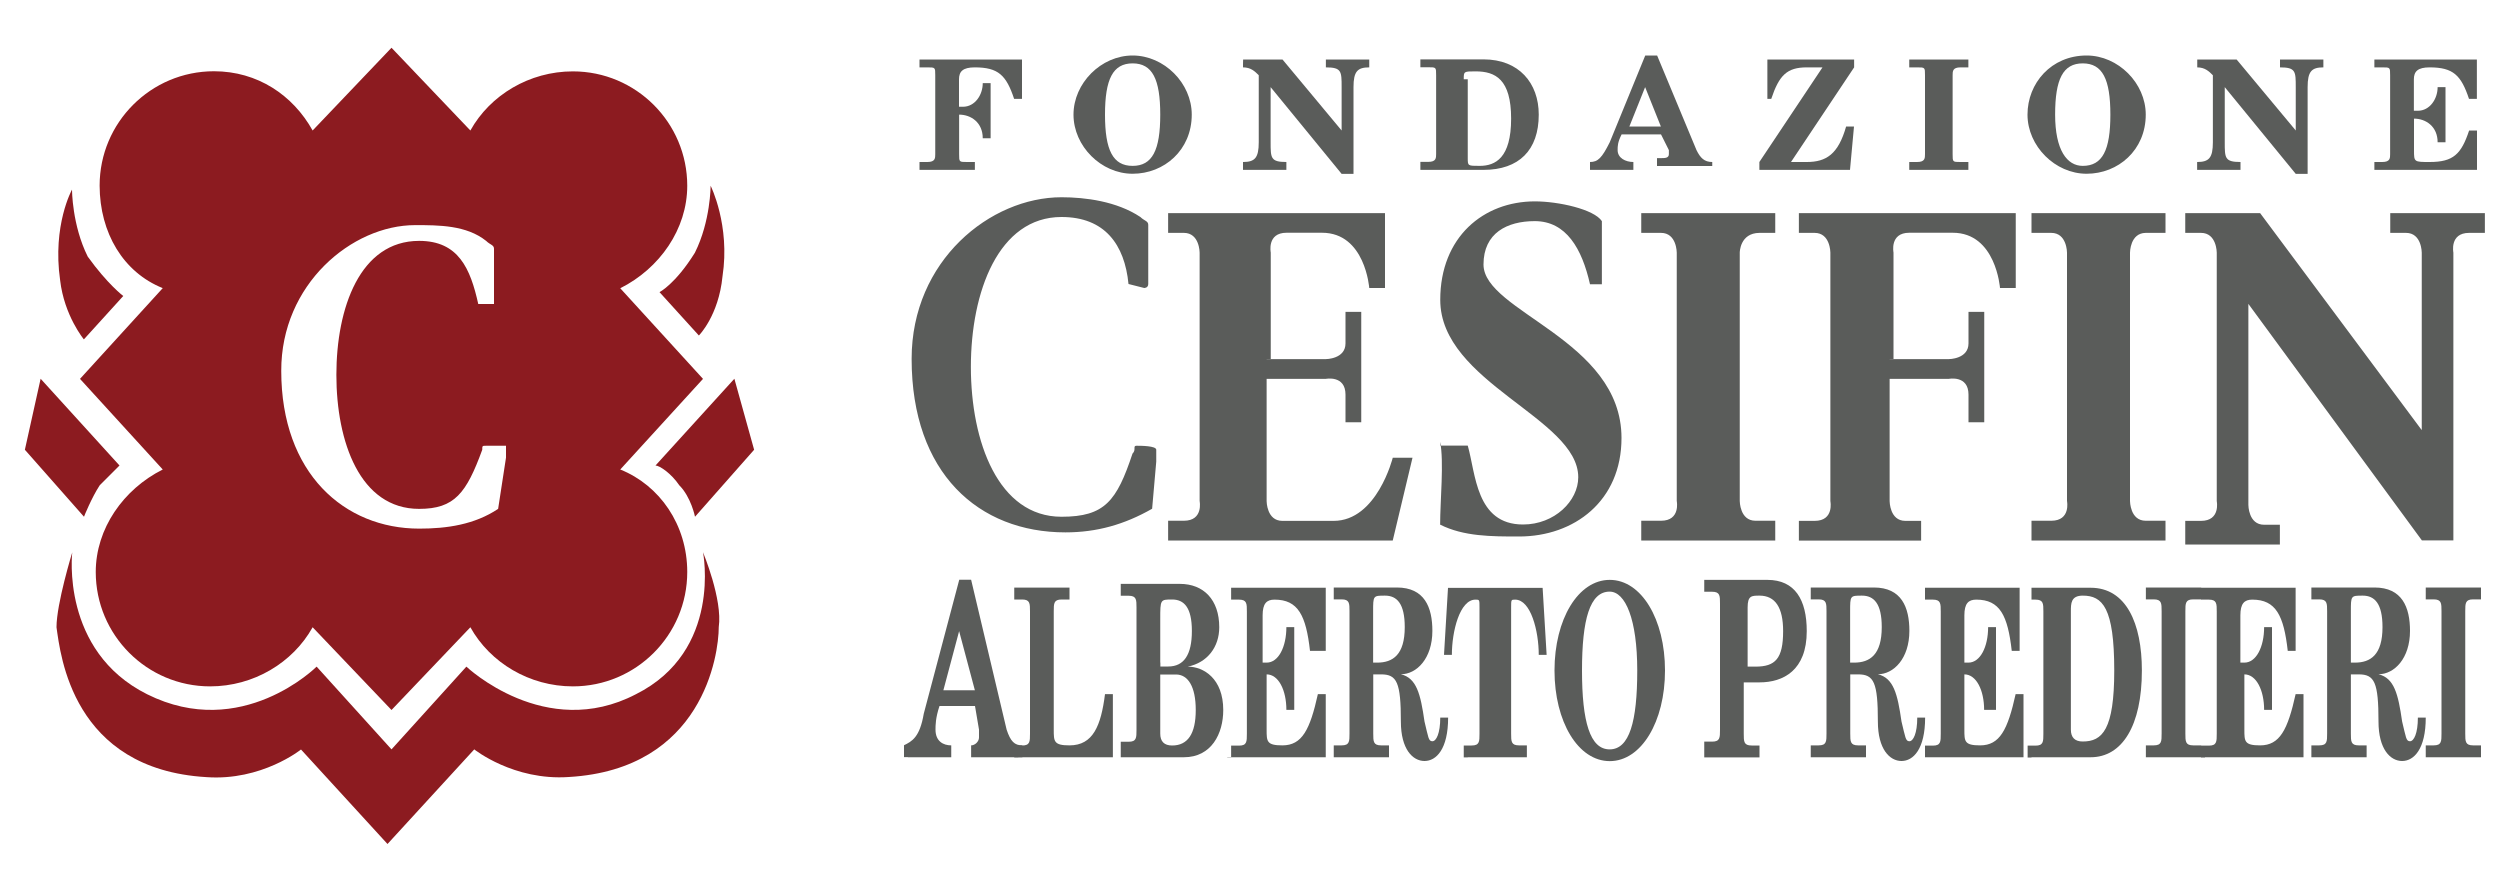
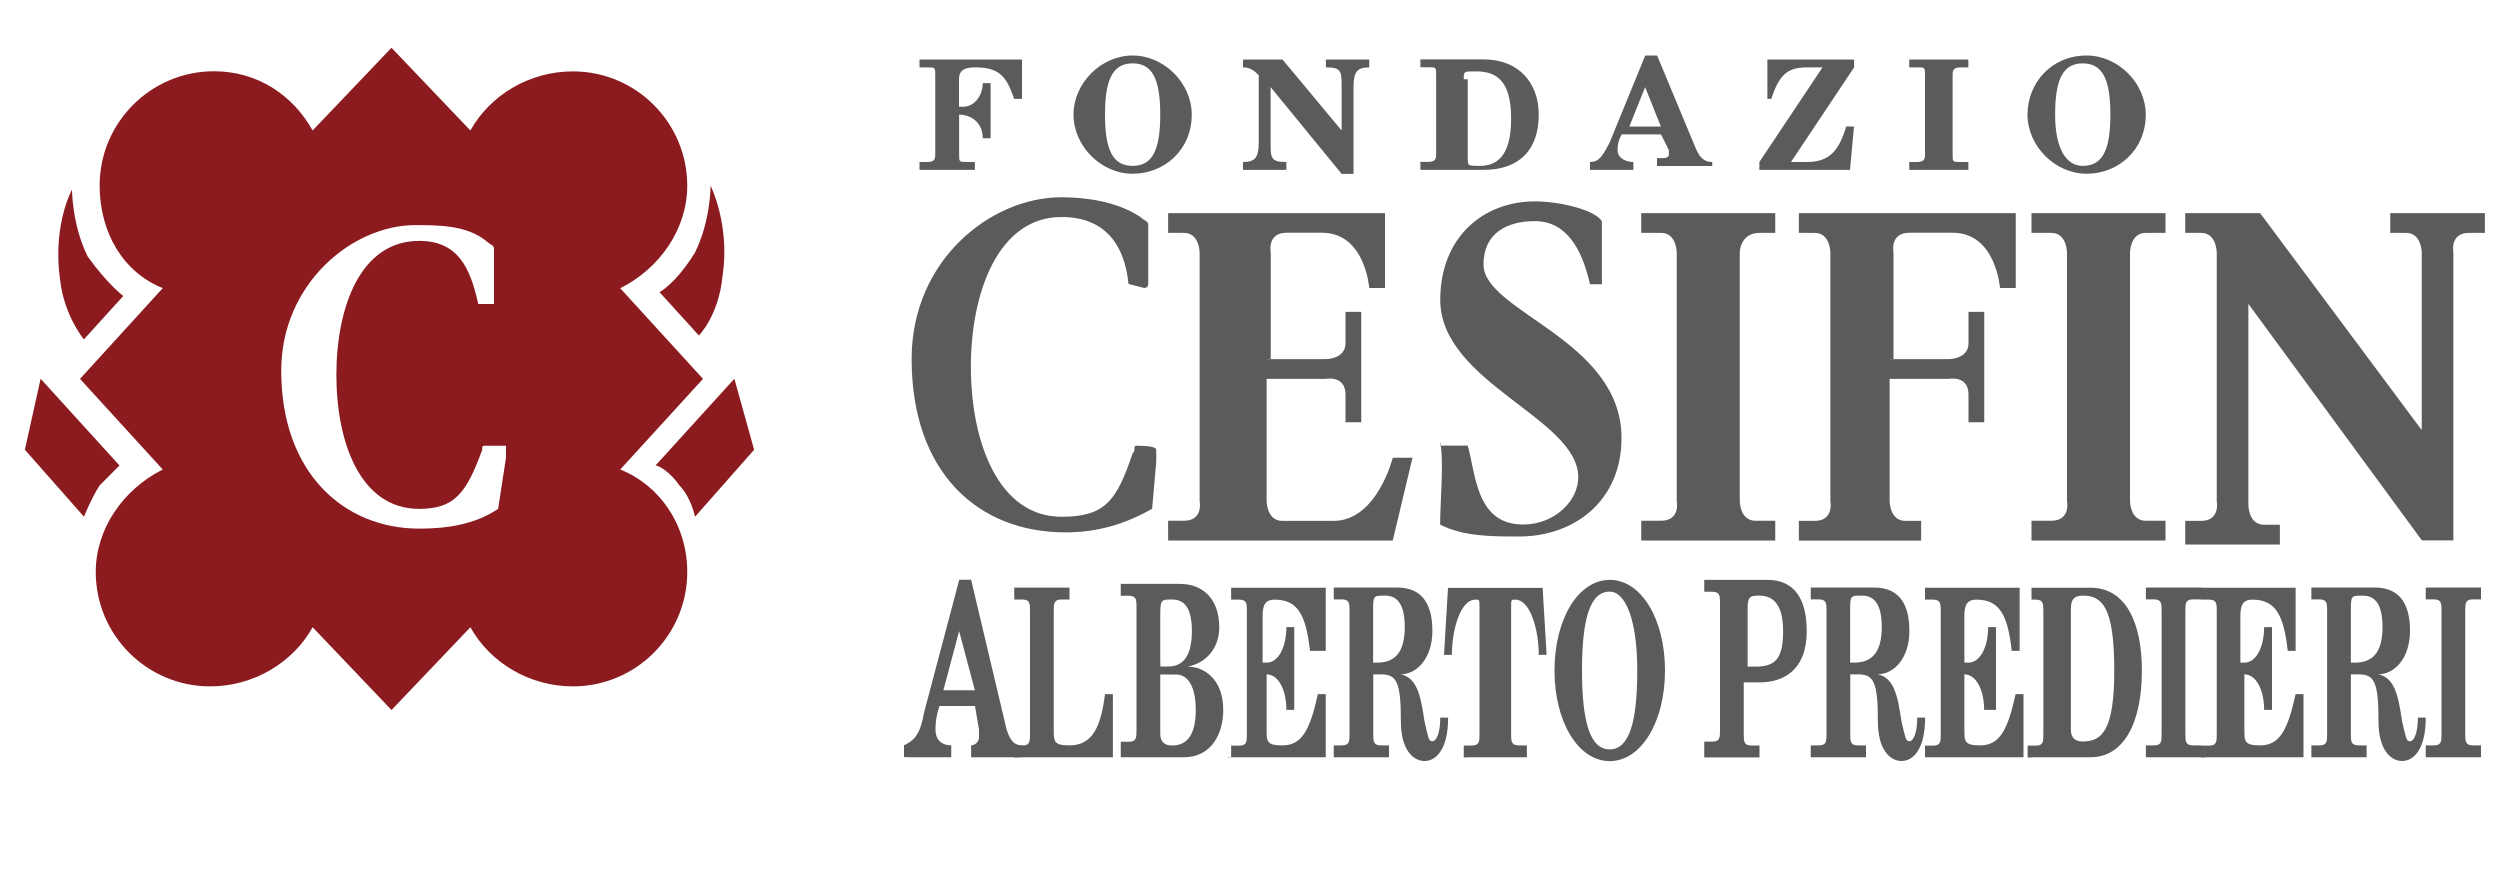
<svg xmlns="http://www.w3.org/2000/svg" version="1.1" id="Livello_1" x="0px" y="0px" viewBox="0 0 200 70" style="enable-background:new 0 0 200 70;" xml:space="preserve">
  <style type="text/css">
	.st0{fill-rule:evenodd;clip-rule:evenodd;fill:#5A5C5A;}
	.st1{fill:#8C1B20;}
</style>
  <g>
    <g>
      <path class="st0" d="M72.63,60.58h3.47v-0.95c-0.63,0-1.26-0.32-1.26-1.26c0-0.32,0-0.95,0.32-1.89h2.84l0.32,1.89    c0,0.32,0,0.63,0,0.63c0,0.32-0.32,0.63-0.63,0.63l0,0v0.95h4.1v-0.95c-0.63,0-0.95-0.32-1.26-1.26l-2.84-11.99h-0.95l-2.84,10.72    c-0.32,1.89-0.95,2.21-1.58,2.52v0.95H72.63z M75.47,55.22l1.26-4.73l1.26,4.73H75.47z" />
      <path class="st0" d="M81.46,60.58h7.57v-5.05H88.4c-0.32,2.52-0.95,4.1-2.84,4.1c-1.26,0-1.26-0.32-1.26-1.26v-9.46    c0-0.63,0-0.95,0.63-0.95h0.63v-0.95h-4.42v0.95h0.63c0.63,0,0.63,0.32,0.63,0.95v9.78c0,0.63,0,0.95-0.63,0.95h-0.63v0.95H81.46z    " />
      <path class="st0" d="M92.82,53.01v-3.47c0-1.58,0-1.58,0.95-1.58s1.58,0.63,1.58,2.52c0,1.89-0.63,2.84-1.89,2.84h-0.63V53.01z     M89.66,60.58h5.05c2.21,0,3.15-1.89,3.15-3.78c0-2.52-1.58-3.47-2.84-3.47l0,0c1.58-0.32,2.52-1.58,2.52-3.15    c0-2.21-1.26-3.47-3.15-3.47h-4.73v0.95h0.63c0.63,0,0.63,0.32,0.63,0.95v9.78c0,0.63,0,0.95-0.63,0.95h-0.63V60.58z M92.82,53.96    h1.26c0.95,0,1.58,0.95,1.58,2.84c0,1.89-0.63,2.84-1.89,2.84c-0.63,0-0.95-0.32-0.95-0.95V53.96z" />
      <path class="st0" d="M98.18,60.58h7.88v-5.05h-0.63c-0.63,2.84-1.26,4.1-2.84,4.1c-1.26,0-1.26-0.32-1.26-1.26v-4.42l0,0    c0.95,0,1.58,1.26,1.58,2.84h0.63v-6.62h-0.63c0,1.58-0.63,2.84-1.58,2.84h-0.32v-3.78c0-0.95,0.32-1.26,0.95-1.26    c1.89,0,2.52,1.26,2.84,4.1h1.26v-5.05h-7.57v0.95h0.63c0.63,0,0.63,0.32,0.63,0.95v9.78c0,0.63,0,0.95-0.63,0.95h-0.63v0.95    H98.18z" />
      <path class="st0" d="M109.85,48.91c0-1.26,0-1.26,0.95-1.26s1.58,0.63,1.58,2.52c0,2.21-0.95,2.84-2.21,2.84h-0.32V48.91z     M106.7,60.58h4.42v-0.95h-0.63c-0.63,0-0.63-0.32-0.63-0.95v-4.73h0.63c1.26,0,1.58,0.63,1.58,3.78c0,2.21,0.95,3.15,1.89,3.15    s1.89-0.95,1.89-3.47h-0.63c0,1.26-0.32,1.89-0.63,1.89c-0.32,0-0.32-0.32-0.63-1.58c-0.32-2.21-0.63-3.47-1.89-3.78l0,0    c1.26,0,2.52-1.26,2.52-3.47c0-1.89-0.63-3.47-2.84-3.47h-5.05v0.95h0.63c0.63,0,0.63,0.32,0.63,0.95v9.78    c0,0.63,0,0.95-0.63,0.95h-0.63C106.7,59.64,106.7,60.58,106.7,60.58z" />
      <path class="st0" d="M117.42,60.58h4.73v-0.95h-0.63c-0.63,0-0.63-0.32-0.63-0.95V48.6c0-0.63,0-0.63,0.32-0.63    c1.26,0,1.89,2.52,1.89,4.42h0.63l-0.32-5.36h-7.57l-0.32,5.36h0.63c0-1.89,0.63-4.42,1.89-4.42c0.32,0,0.32,0,0.32,0.63v10.09    c0,0.63,0,0.95-0.63,0.95h-0.63v0.95H117.42z" />
      <path class="st0" d="M126.56,53.64c0-4.1,0.63-6.31,2.21-6.31c1.26,0,2.21,2.21,2.21,6.31s-0.63,6.31-2.21,6.31    C127.2,59.95,126.56,57.74,126.56,53.64z M124.36,53.64c0,4.1,1.89,7.25,4.42,7.25c2.52,0,4.42-3.15,4.42-7.25    s-1.89-7.25-4.42-7.25S124.36,49.54,124.36,53.64z" />
      <path class="st0" d="M137.6,58.38c0,0.63,0,0.95-0.63,0.95h-0.63v1.26h4.42v-0.95h-0.63c-0.63,0-0.63-0.32-0.63-0.95v-4.1    c0.32,0,0.95,0,1.26,0c1.89,0,3.78-0.95,3.78-4.1c0-2.52-0.95-4.1-3.15-4.1h-5.05v0.95h0.63c0.63,0,0.63,0.32,0.63,0.95    C137.6,48.28,137.6,58.38,137.6,58.38z M139.81,48.6c0-0.95,0.32-0.95,0.95-0.95c1.26,0,1.89,0.95,1.89,2.84    c0,2.21-0.63,2.84-2.21,2.84h-0.63C139.81,53.33,139.81,48.6,139.81,48.6z" />
      <path class="st0" d="M148.01,48.91c0-1.26,0-1.26,0.95-1.26s1.58,0.63,1.58,2.52c0,2.21-0.95,2.84-2.21,2.84h-0.32V48.91z     M144.86,60.58h4.42v-0.95h-0.63c-0.63,0-0.63-0.32-0.63-0.95v-4.73h0.63c1.26,0,1.58,0.63,1.58,3.78c0,2.21,0.95,3.15,1.89,3.15    s1.89-0.95,1.89-3.47h-0.63c0,1.26-0.32,1.89-0.63,1.89s-0.32-0.32-0.63-1.58c-0.32-2.21-0.63-3.47-1.89-3.78l0,0    c1.26,0,2.52-1.26,2.52-3.47c0-1.89-0.63-3.47-2.84-3.47h-5.05v0.95h0.63c0.63,0,0.63,0.32,0.63,0.95v9.78    c0,0.63,0,0.95-0.63,0.95h-0.63V60.58z" />
      <path class="st0" d="M154,60.58h7.88v-5.05h-0.63c-0.63,2.84-1.26,4.1-2.84,4.1c-1.26,0-1.26-0.32-1.26-1.26v-4.42l0,0    c0.95,0,1.58,1.26,1.58,2.84h0.95v-6.62h-0.63c0,1.58-0.63,2.84-1.58,2.84h-0.32v-3.78c0-0.95,0.32-1.26,0.95-1.26    c1.89,0,2.52,1.26,2.84,4.1h0.63v-5.05H154v0.95h0.63c0.63,0,0.63,0.32,0.63,0.95v9.78c0,0.63,0,0.95-0.63,0.95H154V60.58z" />
      <path class="st0" d="M165.67,48.91c0-0.63,0-1.26,0.95-1.26c1.58,0,2.52,0.95,2.52,5.99c0,4.73-0.95,5.68-2.52,5.68    c-0.63,0-0.95-0.32-0.95-0.95V48.91z M162.52,60.58h4.73c2.52,0,4.1-2.52,4.1-6.94c0-3.78-1.26-6.62-4.1-6.62h-4.73v0.95h0.32    c0.63,0,0.63,0.32,0.63,0.95v9.78c0,0.63,0,0.95-0.63,0.95h-0.63v0.95H162.52z" />
      <path class="st0" d="M171.67,60.58h4.42v-0.95h-0.63c-0.63,0-0.63-0.32-0.63-0.95v-9.78c0-0.63,0-0.95,0.63-0.95h0.63v-0.95h-4.42    v0.95h0.63c0.63,0,0.63,0.32,0.63,0.95v9.78c0,0.63,0,0.95-0.63,0.95h-0.63V60.58z" />
      <path class="st0" d="M176.4,60.58h7.88v-5.05h-0.63c-0.63,2.84-1.26,4.1-2.84,4.1c-1.26,0-1.26-0.32-1.26-1.26v-4.42l0,0    c0.95,0,1.58,1.26,1.58,2.84h0.63v-6.62h-0.63c0,1.58-0.63,2.84-1.58,2.84h-0.32v-3.78c0-0.95,0.32-1.26,0.95-1.26    c1.89,0,2.52,1.26,2.84,4.1h0.63v-5.05h-7.57v0.95h0.63c0.63,0,0.63,0.32,0.63,0.95v9.78c0,0.63,0,0.95-0.63,0.95h-0.63v0.95    H176.4z" />
      <path class="st0" d="M188.07,48.91c0-1.26,0-1.26,0.95-1.26s1.58,0.63,1.58,2.52c0,2.21-0.95,2.84-2.21,2.84h-0.32V48.91z     M184.91,60.58h4.42v-0.95h-0.63c-0.63,0-0.63-0.32-0.63-0.95v-4.73h0.63c1.26,0,1.58,0.63,1.58,3.78c0,2.21,0.95,3.15,1.89,3.15    s1.89-0.95,1.89-3.47h-0.63c0,1.26-0.32,1.89-0.63,1.89c-0.32,0-0.32-0.32-0.63-1.58c-0.32-2.21-0.63-3.47-1.89-3.78l0,0    c1.26,0,2.52-1.26,2.52-3.47c0-1.89-0.63-3.47-2.84-3.47h-5.05v0.95h0.63c0.63,0,0.63,0.32,0.63,0.95v9.78    c0,0.63,0,0.95-0.63,0.95h-0.63V60.58z" />
      <path class="st0" d="M194.06,60.58h4.42v-0.95h-0.63c-0.63,0-0.63-0.32-0.63-0.95v-9.78c0-0.63,0-0.95,0.63-0.95h0.63v-0.95h-4.42    v0.95h0.63c0.63,0,0.63,0.32,0.63,0.95v9.78c0,0.63,0,0.95-0.63,0.95h-0.63V60.58z" />
    </g>
    <path class="st0" d="M193.74,34.41V20.21c0,0,0-1.58-1.26-1.58h-1.26v-1.58h7.57v1.58h-1.26c-1.58,0-1.26,1.58-1.26,1.58v19.87   v3.15h-2.52l-13.88-18.92V40.4c0,0,0,1.58,1.26,1.58h1.26v1.58h-7.57v-1.89h1.26c1.58,0,1.26-1.58,1.26-1.58V20.21   c0,0,0-1.58-1.26-1.58h-1.26v-1.58h5.99L193.74,34.41z M115.21,35.35c0.32,1.58,0,4.73,0,6.62c1.89,0.95,4.1,0.95,6.31,0.95   c4.42,0,8.2-2.84,8.2-7.88c0-7.88-11.04-10.09-11.04-13.88c0-2.52,1.89-3.47,4.1-3.47c2.52,0,3.78,2.21,4.42,5.05h0.95v-5.05   c-0.63-0.95-3.47-1.58-5.36-1.58c-4.1,0-7.57,2.84-7.57,7.88c0,6.62,11.04,9.46,11.04,14.19c0,1.89-1.89,3.78-4.42,3.78   c-3.78,0-3.78-4.1-4.42-6.31h-2.21V35.35z M101.33,28.73h4.73c0,0,1.58,0,1.58-1.26v-2.52h1.26v8.83h-1.26v-2.21   c0-1.58-1.58-1.26-1.58-1.26h-4.73v9.78c0,0,0,1.58,1.26,1.58h4.1c3.47,0,4.73-5.05,4.73-5.05H113l-1.58,6.62H93.45v-1.58h1.26   c1.58,0,1.26-1.58,1.26-1.58V20.21c0,0,0-1.58-1.26-1.58h-1.26v-1.58h4.42h5.99h6.94v5.99h-1.26c0,0-0.32-4.42-3.78-4.42h-1.89   h-0.32h-0.63c-1.58,0-1.26,1.58-1.26,1.58v8.52H101.33z M92.5,36.93c0-0.32,0-0.63,0-0.95s-1.26-0.32-1.58-0.32   c-0.32,0,0,0.32-0.32,0.63c-1.26,3.78-2.21,5.05-5.68,5.05c-5.05,0-7.25-5.99-7.25-11.99s2.21-11.99,7.25-11.99   c3.47,0,5.05,2.21,5.36,5.36l1.26,0.32c0,0,0.32,0,0.32-0.32c0-0.32,0-3.15,0-4.73c0-0.32-0.32-0.32-0.63-0.63   c-1.89-1.26-4.42-1.58-6.31-1.58c-5.68,0-11.99,5.05-11.99,12.93c0,9.15,5.36,13.88,12.3,13.88c2.52,0,4.73-0.63,6.94-1.89   L92.5,36.93z M139.18,20.21v19.87c0,0,0,1.58,1.26,1.58h1.58v1.58H131.3v-1.58h1.58c1.58,0,1.26-1.58,1.26-1.58V20.21   c0,0,0-1.58-1.26-1.58h-1.58v-1.58h10.72v1.58h-1.26C139.18,18.64,139.18,20.21,139.18,20.21z M151.17,28.73h4.73   c0,0,1.58,0,1.58-1.26v-2.52h1.26v8.83h-1.26v-2.21c0-1.58-1.58-1.26-1.58-1.26h-4.73v9.78c0,0,0,1.58,1.26,1.58h1.26v1.58h-9.78   v-1.58h1.26c1.58,0,1.26-1.58,1.26-1.58V20.21c0,0,0-1.58-1.26-1.58h-1.26v-1.58h4.42h5.99h6.94v5.99H160c0,0-0.32-4.42-3.78-4.42   h-1.89H154h-1.26c-1.58,0-1.26,1.58-1.26,1.58v8.52H151.17z M170.4,20.21v19.87c0,0,0,1.58,1.26,1.58h1.58v1.58h-10.72v-1.58h1.58   c1.58,0,1.26-1.58,1.26-1.58V20.21c0,0,0-1.58-1.26-1.58h-1.58v-1.58h10.72v1.58h-1.58C170.4,18.64,170.4,20.21,170.4,20.21z" />
    <g>
      <path class="st1" d="M13.02,23.05L6.4,30.31l6.62,7.25c-3.15,1.58-5.36,4.73-5.36,8.2c0,5.05,4.1,9.15,9.15,9.15    c3.47,0,6.62-1.89,8.2-4.73l6.31,6.62l6.31-6.62c1.58,2.84,4.73,4.73,8.2,4.73c5.05,0,9.15-4.1,9.15-9.15    c0-3.78-2.21-6.94-5.36-8.2l6.62-7.25l-6.62-7.25c3.15-1.58,5.36-4.73,5.36-8.2c0-5.05-4.1-9.15-9.15-9.15    c-3.47,0-6.62,1.89-8.2,4.73l-6.31-6.62l-6.31,6.62C23.43,7.6,20.59,5.7,17.12,5.7c-5.05,0-9.15,4.1-9.15,9.15    C7.98,18.64,9.87,21.79,13.02,23.05z M33.21,18.01c1.89,0,4.1,0,5.68,1.26c0.32,0.32,0.63,0.32,0.63,0.63c0,1.26,0,4.1,0,4.1v0.32    h-1.26c-0.63-2.84-1.58-5.05-4.73-5.05c-4.73,0-6.62,5.36-6.62,10.72s1.89,10.72,6.62,10.72c2.84,0,3.78-1.26,5.05-4.73    c0-0.32,0-0.32,0.32-0.32s1.58,0,1.58,0s0,0.32,0,0.95l-0.63,4.1c-1.89,1.26-4.1,1.58-6.31,1.58c-5.99,0-11.04-4.42-11.04-12.62    C22.48,22.74,28.16,18.01,33.21,18.01z" />
      <path class="st1" d="M52.76,23.37l3.15,3.47c0,0,1.58-1.58,1.89-4.73c0.63-4.1-0.95-7.25-0.95-7.25s0,2.84-1.26,5.36    C54.02,22.74,52.76,23.37,52.76,23.37z" />
      <path class="st1" d="M54.34,38.82c0.95,0.95,1.26,2.52,1.26,2.52l4.73-5.36l-1.58-5.68l-6.31,6.94    C52.76,37.24,53.71,37.88,54.34,38.82z" />
      <path class="st1" d="M7.98,38.82c0.95-0.95,1.58-1.58,1.58-1.58l-6.31-6.94l-1.26,5.68l4.73,5.36    C6.71,41.34,7.35,39.77,7.98,38.82z" />
      <path class="st1" d="M6.71,27.15l3.15-3.47c0,0-1.26-0.95-2.84-3.15c-1.26-2.52-1.26-5.36-1.26-5.36s-1.58,2.84-0.95,7.25    C5.14,25.26,6.71,27.15,6.71,27.15z" />
-       <path class="st1" d="M50.87,55.54c-7.25,3.78-13.56-2.21-13.56-2.21l-5.99,6.62l-5.99-6.62c0,0-5.99,5.99-13.56,2.21    c-6.94-3.47-5.99-11.35-5.99-11.35s-1.26,4.1-1.26,5.99c0.32,2.21,1.26,11.35,11.99,11.99c4.42,0.32,7.57-2.21,7.57-2.21L31,67.52    l6.94-7.57c0,0,3.15,2.52,7.57,2.21c10.72-0.63,11.99-9.78,11.99-11.99c0.32-2.21-1.26-5.99-1.26-5.99S57.81,52.07,50.87,55.54z" />
    </g>
    <g>
      <path class="st0" d="M77.99,13.59v-0.63h-0.63c-0.63,0-0.63,0-0.63-0.63V9.17l0,0c0.95,0,1.89,0.63,1.89,1.89h0.63V6.65h-0.63    c0,0.95-0.63,1.89-1.58,1.89h-0.32V6.34c0-0.63,0.32-0.95,1.26-0.95c1.89,0,2.52,0.63,3.15,2.52h0.63V4.76h-8.2v0.63h0.63    c0.63,0,0.63,0,0.63,0.63v6.31c0,0.32,0,0.63-0.63,0.63h-0.63v0.63H77.99z" />
      <path class="st0" d="M88.4,9.17c0-2.84,0.63-4.1,2.21-4.1s2.21,1.26,2.21,4.1s-0.63,4.1-2.21,4.1S88.4,12.01,88.4,9.17z     M85.88,9.17c0,2.52,2.21,4.73,4.73,4.73s4.73-1.89,4.73-4.73c0-2.52-2.21-4.73-4.73-4.73C88.09,4.44,85.88,6.65,85.88,9.17z" />
      <path class="st0" d="M99.44,5.39c0.63,0,0.95,0.32,1.26,0.63v5.36c0,1.26-0.32,1.58-1.26,1.58v0.63h3.47v-0.63    c-1.26,0-1.26-0.32-1.26-1.58V6.97l0,0l5.68,6.94h0.95V6.97c0-1.26,0.32-1.58,1.26-1.58V4.76h-3.47v0.63    c1.26,0,1.26,0.32,1.26,1.58v3.47l-4.73-5.68h-3.15C99.44,4.76,99.44,5.39,99.44,5.39z" />
      <path class="st0" d="M117.1,6.34c0-0.63,0-0.63,0.95-0.63c1.58,0,2.84,0.63,2.84,3.78s-1.26,3.78-2.52,3.78    c-0.95,0-0.95,0-0.95-0.63V6.34H117.1z M113.63,13.59h5.05c2.84,0,4.42-1.58,4.42-4.42c0-2.52-1.58-4.42-4.42-4.42h-5.05v0.63    h0.63c0.63,0,0.63,0,0.63,0.63v6.31c0,0.32,0,0.63-0.63,0.63h-0.63V13.59z" />
      <path class="st0" d="M127.2,13.59h3.47v-0.63c-0.63,0-1.26-0.32-1.26-0.95c0-0.32,0-0.63,0.32-1.26h3.15l0.63,1.26    c0,0.32,0,0.32,0,0.32c0,0.32-0.32,0.32-0.63,0.32h-0.32v0.63h4.42v-0.32c-0.63,0-0.95-0.32-1.26-0.95l-3.15-7.57h-0.95    l-2.84,6.94c-0.63,1.26-0.95,1.58-1.58,1.58C127.2,12.96,127.2,13.59,127.2,13.59z M130.35,10.12l1.26-3.15l1.26,3.15H130.35z" />
      <path class="st0" d="M141.7,7.91c0.63-1.89,1.26-2.52,2.84-2.52c0.32,0,0.95,0,1.26,0l-5.05,7.57v0.63h7.25l0.32-3.47h-0.63    c-0.63,2.21-1.58,2.84-3.15,2.84c-0.32,0-0.95,0-1.26,0l5.05-7.57V4.76h-6.94v3.15H141.7z" />
      <path class="st0" d="M152.74,13.59h4.73v-0.63h-0.63c-0.63,0-0.63,0-0.63-0.63V6.02c0-0.32,0-0.63,0.63-0.63h0.63V4.76h-4.73v0.63    h0.63c0.63,0,0.63,0,0.63,0.63v6.31c0,0.32,0,0.63-0.63,0.63h-0.63V13.59z" />
      <path class="st0" d="M164.41,9.17c0-2.84,0.63-4.1,2.21-4.1c1.58,0,2.21,1.26,2.21,4.1s-0.63,4.1-2.21,4.1    C165.36,13.27,164.41,12.01,164.41,9.17z M162.2,9.17c0,2.52,2.21,4.73,4.73,4.73s4.73-1.89,4.73-4.73c0-2.52-2.21-4.73-4.73-4.73    C164.1,4.44,162.2,6.65,162.2,9.17z" />
-       <path class="st0" d="M175.77,5.39c0.63,0,0.95,0.32,1.26,0.63v5.36c0,1.26-0.32,1.58-1.26,1.58v0.63h3.47v-0.63    c-1.26,0-1.26-0.32-1.26-1.58V6.97l0,0l5.68,6.94h0.95V6.97c0-1.26,0.32-1.58,1.26-1.58V4.76h-3.47v0.63    c1.26,0,1.26,0.32,1.26,1.58v3.47l-4.73-5.68h-3.15V5.39z" />
-       <path class="st0" d="M189.64,13.59h8.52v-3.15h-0.63c-0.63,1.89-1.26,2.52-3.15,2.52c-1.26,0-1.26,0-1.26-0.95V9.49l0,0    c0.95,0,1.89,0.63,1.89,1.89h0.63V6.97h-0.63c0,0.95-0.63,1.89-1.58,1.89h-0.32V6.34c0-0.63,0.32-0.95,1.26-0.95    c1.89,0,2.52,0.63,3.15,2.52h0.63V4.76h-8.2v0.63h0.63c0.63,0,0.63,0,0.63,0.63v6.31c0,0.32,0,0.63-0.63,0.63h-0.63v0.63H189.64z" />
    </g>
  </g>
</svg>